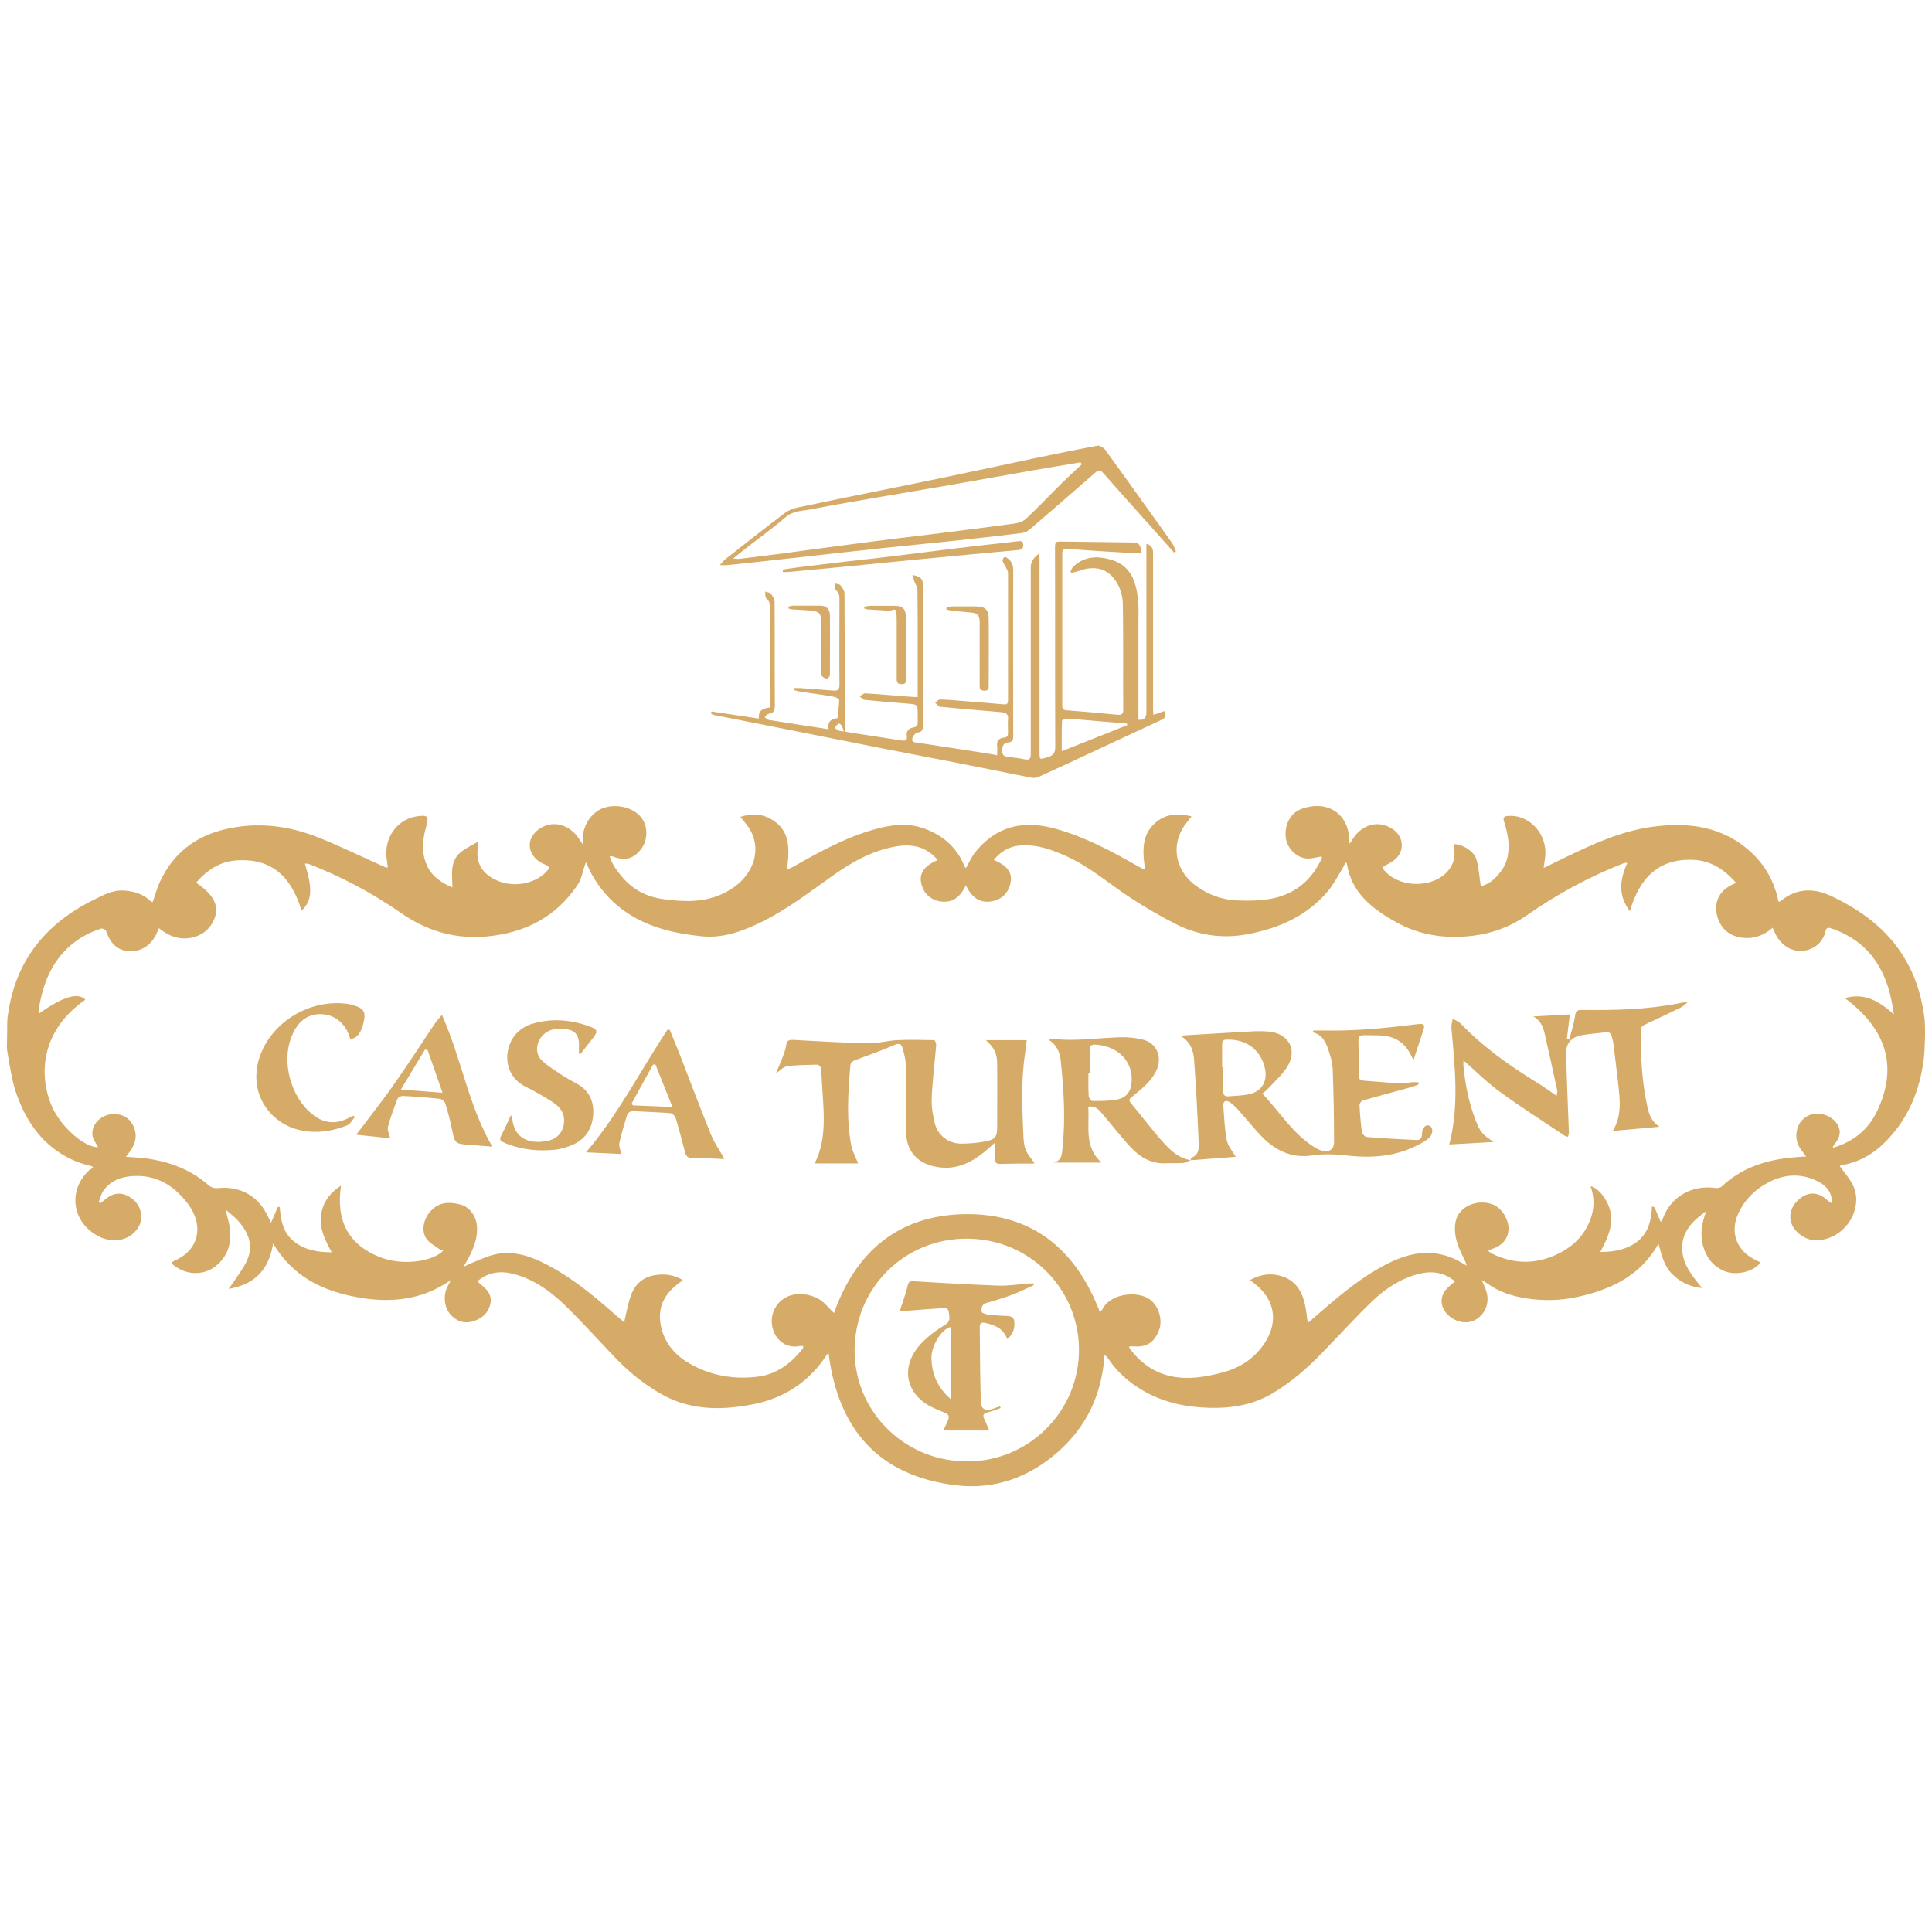
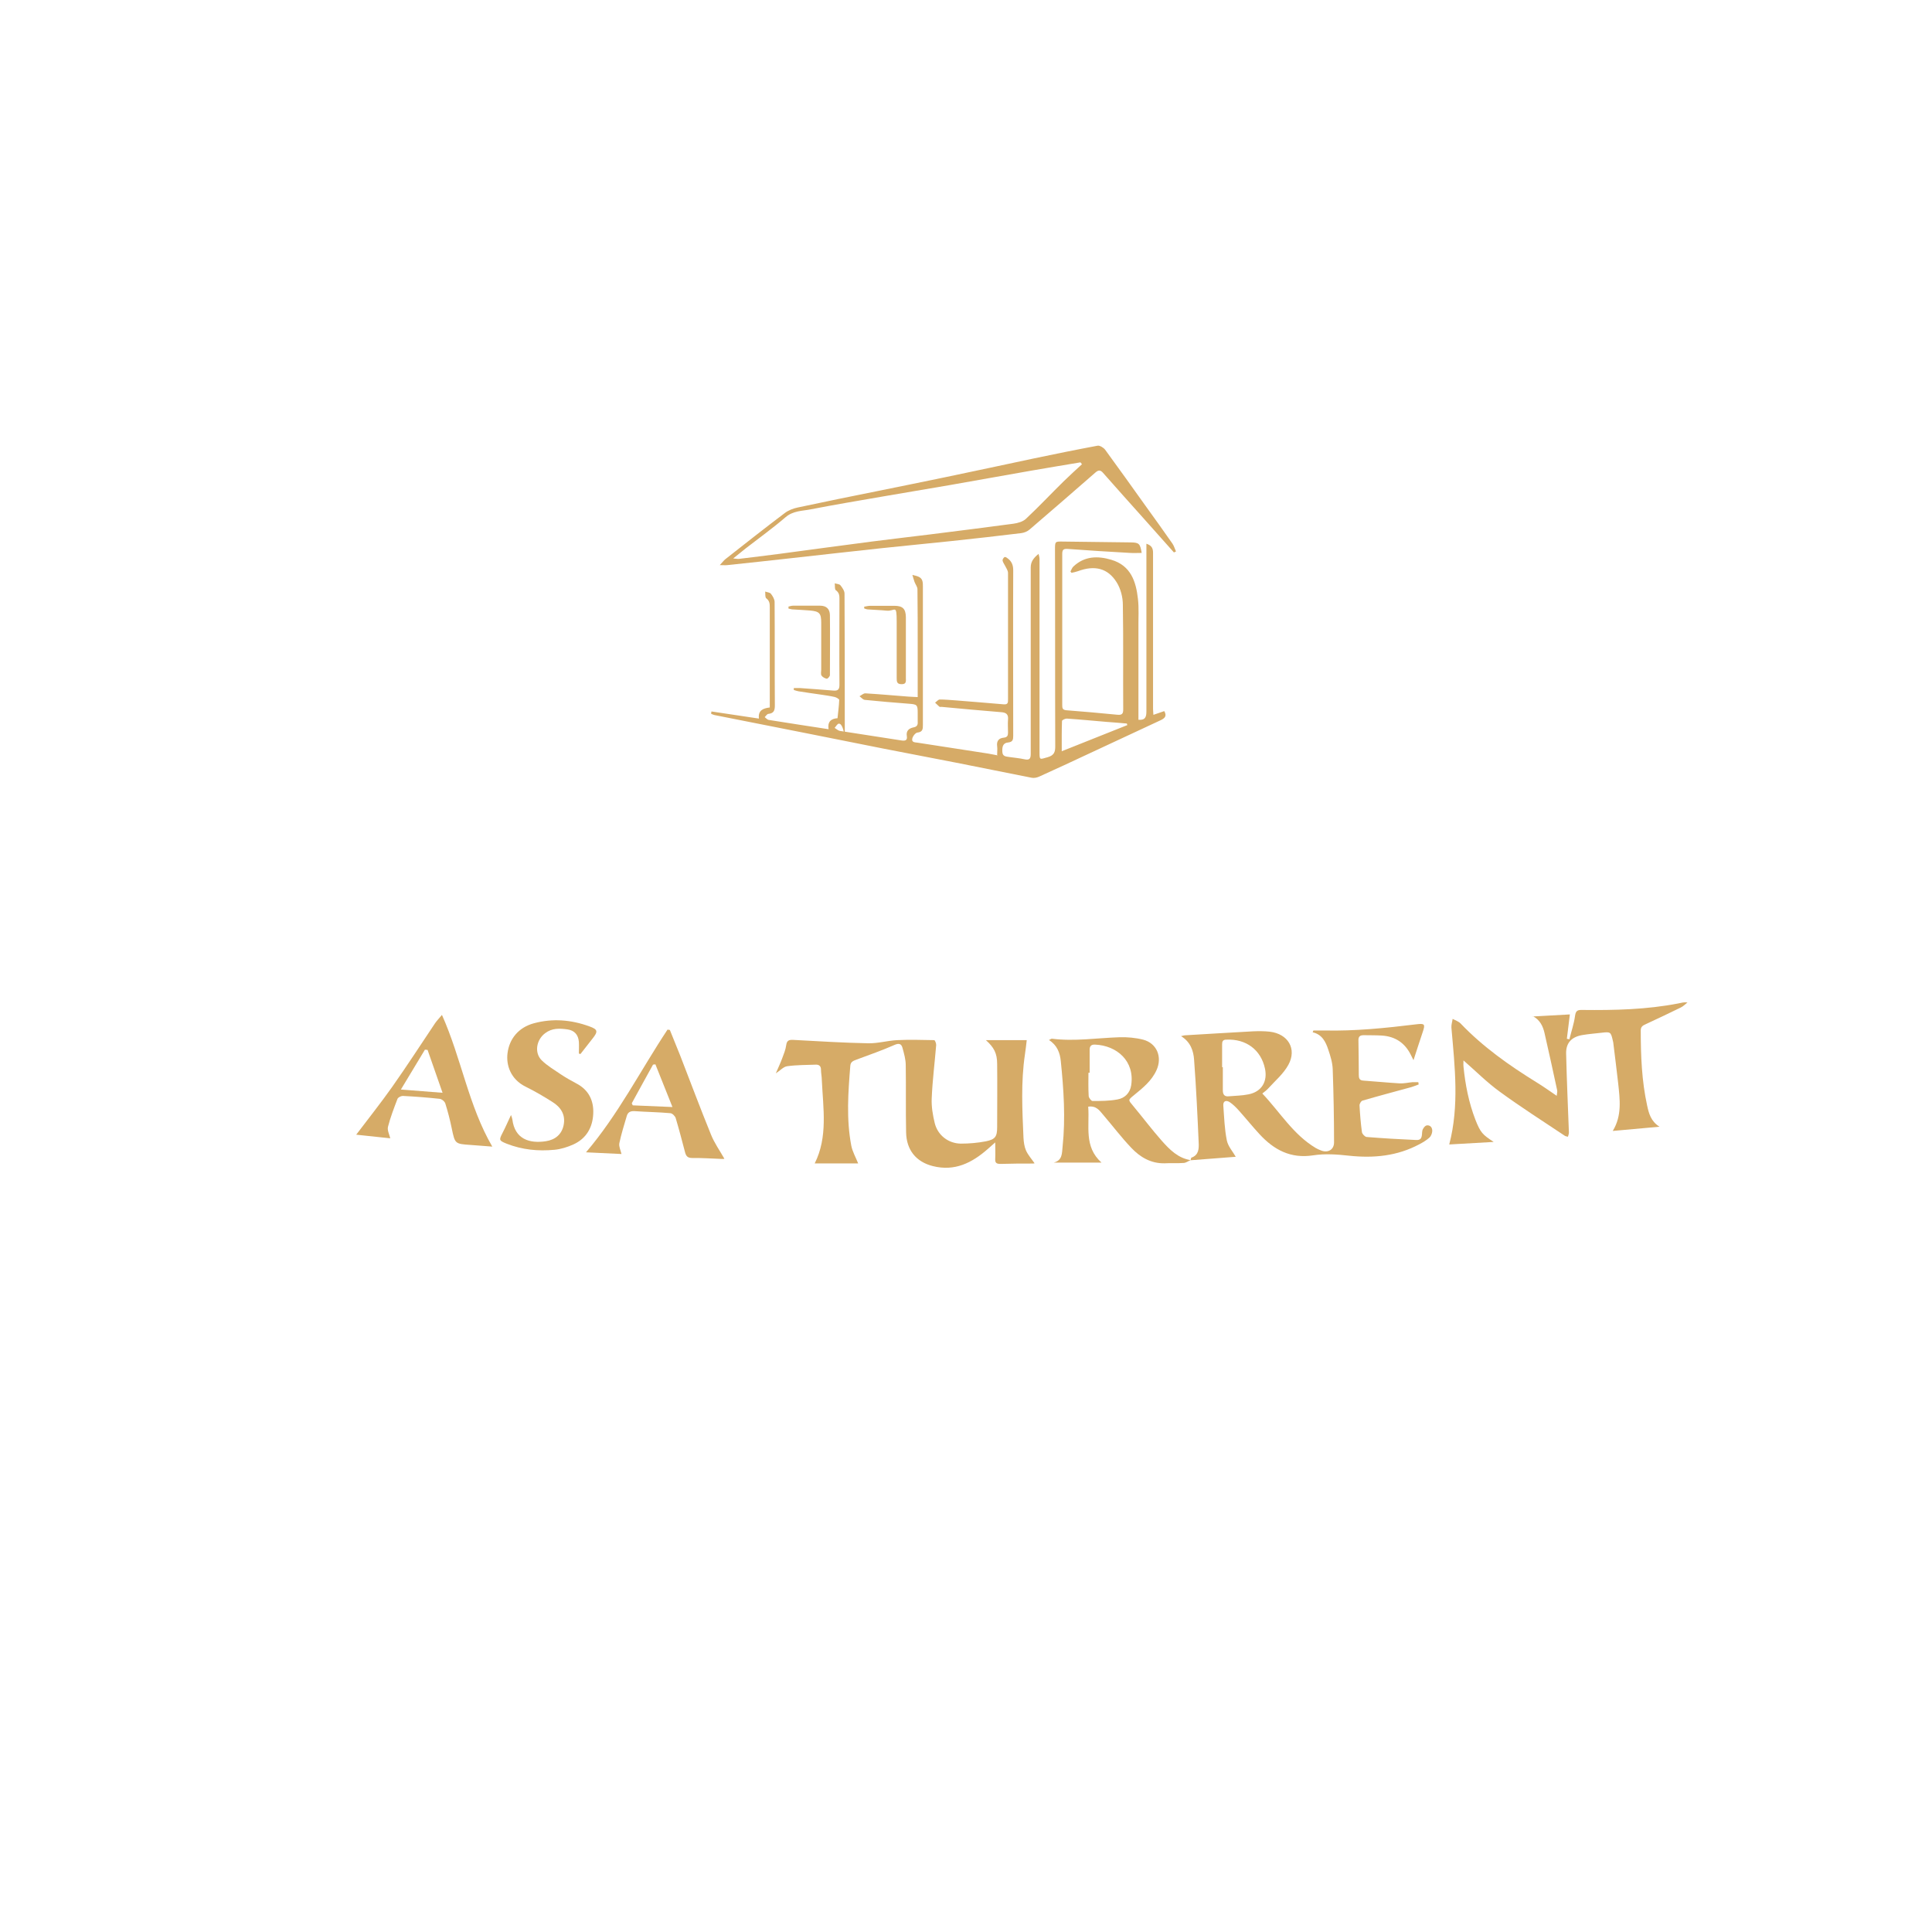
<svg xmlns="http://www.w3.org/2000/svg" version="1.1" viewBox="0 0 1600 1600">
  <defs>
    <style>
      .cls-1 {
        fill: #d6ab67;
      }
    </style>
  </defs>
  <g>
    <g id="Layer_1">
      <g id="Layer_1-2" data-name="Layer_1">
        <g>
-           <path class="cls-1" d="M1594,864.9c0,3.2-.6,10.4-.8,12.3-3.3,25.4-12.4,48.3-30.4,67-10.2,10.7-22.4,18.2-37.4,20.7-.7,0-1.4.6-1.8.8,3.7,5.2,7.9,9.9,10.7,15.3,8.4,16.6-1.9,38.3-20.4,44.5-10.4,3.5-19.3,1.6-26.6-6.3-6.7-7.3-6-17.7,1.2-24.7,8-7.8,16.6-8,24.6-.8,1,.9,2.1,1.8,3.4,2.8,1.6-6.6-2.5-13.5-10-17.6-14.2-7.6-28.6-6.8-42.3.5-11,5.8-19.6,14.4-24.8,26-6.8,15.1-1.2,30.3,13.8,37.7,1.6.8,3.1,1.6,4.8,2.4-5.4,7.7-20.1,11.1-29.6,7.3-9.8-4-15.5-11.6-18.1-21.4-2.6-9.7-.8-19.1,2.8-28.4-10.8,7.6-19.9,16.2-20,30.3,0,13.6,8.3,23.4,16.5,33.4-9.7-.9-17.7-4.6-24.6-11.4-7.1-6.9-8.9-16.1-11.5-25.3-14.8,26.3-38.8,37.7-66.3,43.9-14.2,3.2-28.6,3.6-42.9,1.4-11.8-1.8-23.2-5.4-33-12.7-1-.7-2.1-1.3-4.2-2.4,1.5,3.5,2.7,5.9,3.6,8.5,3.3,9.6-.3,19.5-8.8,24.3-7.5,4.2-17.7,1.9-24.1-5.5-5.3-6.2-5.3-14.1.2-20.1,2-2.2,4.4-3.9,6.9-6.2-9.1-7.8-19.5-8.9-30.3-6.1-14.9,3.9-27.5,12.2-38.4,22.7-14,13.5-27,27.9-40.5,41.8-12.5,12.9-25.9,24.8-41.5,34.1-16.2,9.7-33.9,12.7-52.4,12.2-20.1-.5-39.4-4.6-56.8-15.2-10.3-6.2-19.1-14-26-23.8-.8-1.2-1.7-2.4-2.6-3.6-.2-.2-.6-.3-1.7-.9-2.1,31.8-14.5,58.7-38.3,79.8-23.9,21.1-52.4,31.6-84.1,27.9-65.1-7.6-98.4-46.8-106.2-110-2,2.8-4,5.9-6.3,8.9-14.9,19.1-34.7,30.2-58.3,34.4-25.6,4.7-50.8,4.4-74.2-9.1-14-8-26.4-18-37.5-29.6-13-13.5-25.5-27.5-38.8-40.7-12.9-12.9-27.3-24.1-45.4-28.9-10.6-2.8-20.9-1.9-30.1,5.9,1,1.1,1.7,2,2.5,2.7,5.6,4,9.6,8.9,8.1,16.1-1.6,7.6-7,12.2-14.2,14.4-7.6,2.3-14,0-19.1-5.9-5.3-6.2-6-16.5-1.5-24.1.6-1.1,1.3-2.2,1.8-3.9-24.3,16.9-51.1,19.1-78.9,13.7-28.1-5.4-52.2-17.4-68-44.2-3.4,21-14.6,34-37,37.6,1.6-2,2.5-3.1,3.2-4.2,4.1-6.3,8.9-12.3,12-19,5.9-12.6,1.4-23.7-7.4-33.4-2.8-3.1-6.2-5.6-10.2-9.1,1.5,6.4,3.2,11.5,3.7,16.8,1.2,11.8-2.2,22.2-11.7,29.9-10.7,8.7-26.4,7.7-36.9-2.3.8-.7,1.5-1.6,2.4-2,19.8-8.2,25.2-28.3,11.6-46.7-10.9-14.8-25.2-24.2-44.5-23.5-9.8.3-19.1,3.3-25.3,11.5-2.2,2.8-3,6.7-4.4,10.1l1.6.9c2.5-2,4.9-4.2,7.6-5.8,6.9-3.9,14.5-2.2,21,4.4,5.4,5.5,6.7,14.5,2.9,21-6.4,11.1-20.8,14.4-33.5,7.7-21.9-11.6-25.4-38.2-7.1-54.9.8-.7,2-1,3.1-1.5-.3-.5-.6-.9-1-1.4-4.3-1.3-8.8-2.2-12.9-3.9-25.5-10.4-40.6-30.4-49.5-55.3-3.6-10-5.2-20.3-7-30.8s-1-6-1-19.5.4-14.1.6-15.5c6-44.9,31.1-76,71.3-95.8,7.8-3.8,15.4-8.2,24.8-7.6,8.5.5,15.9,2.9,22,8.7.4.4,1.1.6,1.8,1,2-5.7,3.5-11.3,5.9-16.6,10.8-23.6,29.1-38,54.4-43.9,26.6-6.2,52.4-3,77.3,7,18.5,7.4,36.4,16.2,54.6,24.3.6.3,1.2.3,2.6.5-.4-2.8-.6-5.1-1-7.4-2.2-16.4,7.7-31.4,23.2-34.7.5,0,1-.2,1.5-.3,9.4-1.4,10.5-.3,8,8.6-3.1,11-4.1,22,1,32.7,4.1,8.6,11.4,13.5,20.8,17.6-.3-11-2.2-21.7,6.8-29.2,3.9-3.2,8.7-5.4,13.9-8.5.3,2.5.6,3.4.4,4.3-1.9,11.7,2.5,20.5,12.9,26.2,14.2,7.7,33.1,5.2,43.7-5.8,2.6-2.7,3.6-4.2-1.2-6.1-9.8-3.8-14.5-12.8-11.7-20.6,3.2-9,14.8-14.7,24.4-12.2,7,1.8,12,6,15.8,11.9.7,1,1.4,2,3,4.3v-5.6c.2-10.9,7.7-21.5,17.4-24.7,11.3-3.7,24.8,0,31.1,8.2,5.6,7.3,5.4,18.6-.4,26.2-5.3,6.9-12.2,10.3-23.7,5.8-.4-.2-.9,0-2.2,0,2.1,6.9,6.2,12.3,10.6,17.4,8.9,10.4,20.4,16.2,33.7,18,16.7,2.3,33.4,3,49.2-4.4,9.8-4.6,17.9-11.1,23.1-20.8,6.4-12,5.2-26-3.2-36.5-1.5-1.9-3.1-3.8-5.2-6.4,8.8-2.8,16.8-2.7,24.3,1.2,17.6,9.3,16.5,25.4,14.3,42.7,2.6-1.3,4.6-2.2,6.5-3.3,21.4-12.2,43-23.9,66.9-30.5,12.8-3.5,25.8-5.2,38.6-1,16,5.3,28.3,15.3,34.8,31.3.2.5.4.9.6,1.3.2.2.5.4.9.6,2.5-4.3,4.5-9.1,7.5-12.9,17.2-21.3,39.2-27.4,67.6-19.3,23.9,6.8,45.6,18.4,66.9,30.6,1.8,1,3.6,1.9,6.4,3.3-2.5-16.1-3.3-31,11-41.1,7.9-5.6,17.2-5.8,27.4-3.3-2.9,3.9-5.8,7-7.8,10.6-9.2,16.5-4.3,35.8,12,47.3,10.1,7.1,21.1,11.2,33.7,11.7,14.7.5,29.2.3,42.8-6.2,12.5-5.9,20.9-15.7,26.8-27.9.2-.4.4-.9.4-1.4s0-.6-.2-.9c-3.8.6-7.7,1.8-11.5,1.7-8.8-.2-16.8-8-18.1-16.8-1.5-11.1,3.8-21.1,13.2-24.4,23.4-8.2,39.7,6.6,39.1,26.5,0,.4.2.9.6,2.4,1.3-2,2.2-3.5,3.1-4.8,6-9,16.3-13.3,25.6-10.5,8.2,2.4,13.7,8.2,14.3,15.1.7,7.2-3.4,13.2-11.6,17.2-4.9,2.4-5,3-1.1,6.9,13.2,13.1,39.3,12.5,51-1.3,4.7-5.5,6.3-11.8,5.1-18.8,0-.8-.3-1.6-.4-2.4,0-.3.2-.6.3-.9,6-.5,16.4,5.4,18.5,12.2,2.2,7.2,2.5,14.9,3.7,22.4,8.4-1.1,19.1-12.2,21.8-22.5,2.7-10.5.7-20.6-2.4-30.5-1.3-4.1,0-4.9,3.6-5.1,18.1-1.1,33,16.1,30.2,35.1-.3,2.4-.6,4.7-1.1,8,6.8-3.3,12.6-6.1,18.5-9,22.5-10.9,45.4-21.3,70.2-24.9,29.8-4.3,58.7-1.1,82.4,20.3,12.3,11.1,20.1,25.1,23.3,41.3.6,0,1,.3,1.2.2,13.4-11.2,27.7-11.8,43.3-4.3,24.3,11.7,45.3,27,59.5,50.3,8.8,14.4,14,30,16.4,46.6.3,1.8.7,4.5.8,6.1.3,6.6.4,13,0,19.2v.3ZM776.6,712.3c-10.3-12.2-22.9-13.6-36.3-11-18.2,3.5-34.2,12.3-49.1,22.8-19.7,13.8-38.6,28.7-60.4,39.4-15.6,7.6-31.8,13.7-49.5,11.9-11.1-1.1-22.3-2.9-33-6.1-25-7.4-45-21.8-58-44.8-1.7-3.1-3.1-6.3-5.1-10.4-.6,1.8-.9,2.7-1.2,3.5-1.7,4.9-2.5,10.4-5.3,14.6-17.6,26.9-43.5,40.3-75.2,43.3-26.1,2.5-49.7-4.3-71.1-19.2-23.9-16.6-49.5-30.3-76.7-40.8-.9-.3-2-.2-3.2-.3,6.6,21.4,5.9,30.8-2.8,39-8-27-23.9-43.9-54.2-41.6-13.7,1-24.2,8.1-33.1,18.4,16.1,10.8,20.3,21.3,13.6,33.1-3,5.4-7.5,9.3-13.3,11.3-11.5,4-21.7,1-31-6.7-.6,1.2-1.1,1.9-1.3,2.6-3.8,10.3-12.4,16.6-22.3,16.5-10.1-.2-16.4-5.6-20.3-16.9-.3-1-2.9-2.2-3.9-1.9-9.4,3-17.9,7.4-25.4,13.9-16.6,14.3-23.4,33.3-26.6,54.1-.1.6.4,1.4.6,2.2,19.9-14,32.3-17.6,38.2-11.3-36.9,25.5-39,62.4-27.7,88.4,7.5,17.2,27.3,34.3,38.2,33.7-1.5-3.1-4.1-6.2-4.6-9.6-1.3-9.3,7.2-17.6,17.5-17.8,7.1,0,12.6,2.8,15.9,9,3.5,6.6,3,13.3-.9,19.7-1.4,2.3-3.1,4.4-4.8,6.7,5.9.5,11.2.6,16.4,1.3,19.6,2.7,37.4,9.2,52.4,22.6,1.7,1.5,4.7,2.3,7,2.1,17.4-2,32.4,5.5,40.4,20.7,1.3,2.5,2.5,5,4,7.9,2.1-4.8,3.8-9,5.6-13.1.5,0,1.1,0,1.6.2.8,10.9,2.7,21.4,12,28.6,8.8,6.9,19.1,8.8,31,8.8-5.4-9.9-10.1-19.3-8.9-30,1.2-10.8,6.9-18.9,16.6-25.2-4.4,29.8,6.7,49.1,32.2,59.2,20.2,7.9,45.3,2.9,52.5-5.5-1.2-.4-2.4-.5-3.2-1.1-3.8-2.9-8.7-5.3-11.1-9.1-4.2-6.9-1.8-16.7,4.5-23.1,7-7.2,15.7-7.1,24.5-4.6,7.4,2.1,12.5,9.6,13.2,17.5.7,8.7-2,16.5-5.7,24.1-1.6,3.3-3.5,6.3-5.3,9.5,2.2-.4,3.6-1.7,5.3-2.3,7.5-2.9,14.9-6.7,22.7-8.1,15-2.6,28.8,2.5,41.8,9.4,16.9,8.9,31.9,20.5,46.3,32.8,5.7,4.9,11.4,9.8,16.8,14.5,2-8.2,3.2-16.4,6.2-23.8,3.1-7.9,9.6-13.5,18.3-15.1,8.2-1.5,16.4-.8,24.2,4-1.3.9-2.1,1.4-2.8,2-11.8,8.6-18.4,19.6-15.7,34.7,2.6,14.6,11.5,25.2,23.9,32.3,17.2,9.9,36,13.3,55.9,11,16.5-1.9,28.1-11.1,38-23.4.3-.4.2-1.2.3-2.1-1.1,0-1.9,0-2.7,0-17.8,3.6-27.4-15.4-21.8-28.9,6.3-15.2,23.4-17.1,36.3-10.6,5.5,2.7,9.5,8.4,13.7,12.2,17.7-50.2,53-81.2,108.7-81.9,56-.7,91.9,29.8,111.5,81.2.9-1.1,1.7-1.7,2.1-2.5,6.2-12.9,29.6-16.1,40.2-7.3,6.7,5.6,9.9,16.6,6.5,25.1-3.8,9.8-10.3,13.9-20.7,13-1.2,0-2.5,0-3.7,0,0,.7-.2,1.1,0,1.3,1.2,1.6,2.3,3.2,3.6,4.6,8.4,9.8,18.8,16.4,31.6,19,14.2,2.8,28,.4,41.7-3.2,14.6-3.8,26.6-11.6,35-24.2,10.1-15.3,9.8-31.9-3.6-45.4-2.4-2.4-5.2-4.4-8.4-7,9.2-5.1,18.3-6.1,27.5-2.8,11.7,4.2,16.4,14.1,18.5,25.4.8,4.1,1.1,8.2,1.8,13,6.9-5.9,13.1-11.3,19.3-16.6,15.8-13.3,32.1-25.9,51-34.6,17.7-8.1,35.5-9.9,53.5-.8,2.7,1.4,5.3,3,7.9,4.5-1-3.7-2.8-6.7-4.3-9.9-4-8.4-6.8-17.2-4.9-26.7,2.4-12.1,17.2-18.9,30.3-14.3,7.3,2.5,13.6,12,13.5,20.2s-5.2,14.3-14,16.9c-.8.3-1.6.8-2.9,1.5,1.3,1,2.1,1.8,3,2.2,16.6,8.2,33.6,9.2,50.8,2.1,15-6.2,26.3-16.3,31.5-32.1,2.8-8.5,2.6-17.1-.5-25.8,5.1,1.6,9.5,5.8,13.2,12.5,8.1,14.7,2.4,28.2-5.1,42,9.6,0,18-1.3,25.7-5.4,12.9-6.8,16.6-18.7,17.1-32.3,1.3.5,2,.6,2.1.9,1.7,3.8,3.3,7.7,5.1,11.9.6-.7,1.3-1.3,1.5-1.9,5.6-17.3,23-29.3,44.2-26.1,1.6.2,3.8-.3,4.9-1.3,15.7-14.9,34.9-21.4,55.9-23.8,4.5-.5,8.9-.7,14-1.1-1.5-1.9-2.6-3.3-3.7-4.8-4.2-5.6-5.6-11.7-3.5-18.6,1.9-6.3,7.6-11.2,14.3-11.9,7.7-.8,15.5,3,19,9.2,3.1,5.5,2,10.6-3.3,16.8-.3.3-.3.9-.8,2.2,17.3-5,29.6-15.4,36.8-30.5,17.9-37.8,6.7-68.5-26.7-93.5,16.8-4.8,28.5,2.9,40.6,13.4-.9-4.9-1.4-8.1-2-11.2-5.8-28.8-20.8-50-49.7-59.9-3.2-1.1-4.4-.5-5.1,2.8-3.1,13.6-19.4,20.1-31.5,12.8-6-3.7-9.5-9.2-12.1-16.2-6.9,5.9-14.3,9-23,8.5-8.9-.5-16.3-4.3-20.5-11.9-2.4-4.3-3.8-10.1-3.3-14.9,1-9.1,7.1-15.2,16.5-18.8-9.8-11.2-20.9-18.4-35.3-19.1-29.4-1.3-44.9,15.6-52.7,42.5-10.2-13.4-8.2-26.4-2.1-40-1.6,0-2.3,0-2.8.2-28.4,11.1-55.1,25.5-80.1,43-13.6,9.5-28.9,15.3-45.4,17.2-22.2,2.7-43.7-.4-63.4-11.4-19.5-10.9-36.8-24.2-40.6-48.4,0-.2-.5-.4-1.1-1-.9,1.8-1.6,3.6-2.6,5.2-4,6.4-7.4,13.3-12.3,19-17.2,20.2-40.1,30.3-65.9,35.2-21.5,4.1-41.9,1-61.1-9-12.7-6.6-25.2-13.8-37.1-21.7-17-11.2-32.5-24.8-51.3-33.4-12.4-5.7-25.1-10.4-39.1-9.3-8.8.7-15.9,4.6-21.9,12,9.5,4,16.6,9.5,13.5,20.6-2,7.2-7.1,12-14.4,13.5-10.6,2.2-17.6-3.2-22.2-13.2-4.6,9.8-11.2,15.2-21.8,13.3-7.2-1.3-12.4-6-14.6-12.7-3.7-11.4,3.6-17.3,13.3-21.6l-.2.2ZM797.6,1210.2c50.8,2,94-37.8,95.9-88.8,1.8-50.3-36.7-92.3-86.9-95.4-53.6-3.3-97.1,37.2-98.8,89.3-1.7,52.3,40.1,93.6,89.8,94.8h0Z" />
          <path class="cls-1" d="M825.8,625.3c0-2.9.3-5.1,0-7.3-.6-4.3,1.3-6.7,5.5-7.1,2.9-.3,3.5-1.7,3.5-4.2,0-3.6-.3-7.3,0-10.8.4-4.2-1.4-5.8-5.6-6.1-16.5-1.3-32.9-2.9-49.4-4.4-.7,0-1.5.2-1.9-.2-1.2-1-2.3-2.2-3.5-3.3,1.3-.9,2.5-2.5,3.8-2.6,4.3,0,8.6.4,12.9.7,13.4,1.1,26.7,2.1,40.1,3.3,3.7.3,3.6-1.6,3.6-4.2v-58.2c0-15.5,0-30.9,0-46.4,0-2-1.5-4-2.4-5.9-.7-1.4-1.8-2.8-2.1-4.3-.2-.8.6-2.2,1.4-2.8s1.8.2,2.5.7c3.6,2.5,5,5.8,4.9,10.5-.2,45.6,0,91.1,0,136.7,0,3.2-.4,5.1-4.3,5.5-4.5.4-4.9,4-4.7,7.8s3,3.8,5.6,4.2c4.3.6,8.6,1,12.7,1.9,4.1.9,5.2-.4,5.2-4.4,0-33.7,0-67.4,0-101.1v-53.3c0-4.8,2.3-7.9,6.5-11.3.4,1.8.8,2.9.8,4.1v159.9c0,6.9,0,6.3,6.7,4.4,5.6-1.6,6.4-4.6,6.3-9.6-.2-54.1,0-108.2-.2-162.3,0-6.9,0-6.8,6.8-6.7,18.7.3,37.4.4,56.1.7,6.8.1,7.6,1.1,8.9,8.7-3.3,0-6.5.2-9.7,0-17.2-1-34.4-2-51.5-3.3-3.5-.2-4.6.5-4.6,4.2,0,41.6,0,83.2,0,124.8,0,2.6,0,4.3,3.4,4.6,14,1.1,28,2.3,42,3.7,3.9.4,5.2-.5,5.1-4.7-.2-28.8.2-57.6-.3-86.3,0-6.3-1.8-13.3-5.1-18.6-7.3-11.8-18.3-14.4-32-9.3-1.7.6-3.6,1-5.4,1.4-.3-.4-.6-.7-.9-1.1.8-1.4,1.3-3.1,2.4-4.1,9.2-8.7,20.1-9,31.5-5.6,16.2,4.8,20.4,18.1,22,32.4.9,7.8.3,15.8.4,23.7v76.4c5.9.5,6.6-2.7,6.6-7,0-41.3,0-82.6,0-123.8v-15c4.7,1.5,5.5,4.2,5.5,7.5v129.3c0,1.4.2,2.8.3,4.9,3.3-1.1,6.1-2.1,9-3.1,2.4,4.2.3,6-3.1,7.6-19.6,9.1-39.2,18.3-58.8,27.4-13.9,6.5-27.8,13-41.8,19.3-1.8.8-4.2,1.3-6.1.9-21.1-4.1-42.1-8.5-63.2-12.6-19.8-3.9-39.6-7.6-59.4-11.5-21.6-4.2-43.1-8.7-64.7-12.9-25.1-5-50.2-9.9-75.3-14.9-1-.2-2-.7-2.9-1.1,0-.6.2-1.2.3-1.9,12.9,1.9,25.9,3.9,39.3,5.9-.8-6.9,3.5-8.5,9-9.2v-82.6c0-3,0-5.6-2.9-7.8-1.1-.8-.7-3.7-.9-5.6,1.6.6,3.8.7,4.7,1.8,1.5,1.9,3,4.4,3.1,6.7.2,28.6,0,57.2.2,85.8,0,4.1-.8,6.5-5.3,7-1.1,0-2.1,1.7-3.1,2.7,1.1.8,2.1,2.1,3.3,2.3,16.3,2.6,32.6,5.1,49.6,7.7-1-5.9,1.8-8.8,7.4-9.1.5-5,1.2-10.1,1.4-15.1,0-.8-2.4-2.2-3.8-2.5-3.9-.9-7.8-1.4-11.7-2-6.1-.9-12.1-1.7-18.2-2.7-1.3-.2-2.6-.7-3.9-1.1,0-.5,0-1,0-1.6,1.6,0,3.3,0,4.9,0,9.2.7,18.5,1.3,27.7,2.1,3.8.3,5.2-.7,5.2-4.8-.2-23.5,0-47,0-70.6,0-3,0-5.6-3-7.7-1.1-.8-.6-3.7-.9-5.7,1.6.5,3.8.5,4.7,1.6,1.6,2,3.4,4.6,3.4,6.9.2,33.4.2,66.8.2,100.2s.7,7.3-4.9,7.5c-1.2,0-2.4,2.3-3.5,3.5,1.4.8,2.8,2.2,4.3,2.5,17,2.7,34,5.2,51,7.9,3.1.5,5.1,0,4.5-3.6-.8-4.5,2-6.5,5.5-7.2,3.1-.6,3.7-2.2,3.5-4.8,0-2.5,0-4.9,0-7.4,0-6.5-.6-6.9-7.3-7.4-12.2-.9-24.4-2-36.6-3.2-1.5-.2-2.8-1.9-4.3-3,1.6-.8,3.3-2.5,4.9-2.4,11.9.7,23.8,1.8,35.6,2.7,2.4.2,4.8.2,7.7.4v-41.4c0-16,0-31.9-.2-47.9,0-2-1.6-3.9-2.4-6-.7-1.9-1.2-3.9-1.8-5.9,1.8.5,3.6.8,5.3,1.6,3.4,1.6,3.4,4.8,3.4,8v114.5c0,3.4,0,6-4.6,6.5-1.6.2-3.8,3-4.2,5-.7,3.4,2.6,3,4.7,3.4,19.4,3,38.9,6,58.3,9,2.4.4,4.7.9,7.9,1.5l-.5-.3ZM879.4,622.1c19-7.6,36.6-14.6,54.2-21.6l-.4-1.3c-5.7-.5-11.4-1-17.2-1.4-10.9-.9-21.7-2-32.6-2.7-1.3,0-3.9,1.2-3.9,2-.3,7.9-.2,15.9-.2,25.1h.1Z" />
          <path class="cls-1" d="M972.1,457.4c-8.4-9.4-16.8-18.9-25.2-28.3-11.2-12.5-22.4-25-33.5-37.6-2.1-2.4-3.8-2.3-6.2-.2-18.1,15.8-36.3,31.6-54.5,47.2-1.8,1.6-4.5,2.7-6.9,3-19,2.3-38.1,4.5-57.1,6.5-19.6,2.1-39.2,3.9-58.7,6-25.6,2.7-51.3,5.7-76.9,8.5-16.9,1.9-33.8,3.7-50.8,5.5-1.5.2-3.1,0-6.2,0,2.2-2.3,3.2-3.8,4.6-4.9,16.3-12.8,32.6-25.7,49.2-38.2,3-2.3,6.9-3.8,10.7-4.6,22.3-4.8,44.6-9.3,67-13.8,18.7-3.8,37.5-7.6,56.2-11.5,24.1-5,48.1-10.2,72.2-15.3,17.6-3.7,35.3-7.3,53-10.6,1.8-.3,4.9,1.6,6.2,3.3,11.3,15.4,22.3,30.9,33.4,46.4,7.5,10.4,15,20.8,22.3,31.3,1.4,2,2,4.4,3,6.6-.6.3-1.2.6-1.7.8h0ZM896,384.4c-.4-.5-.8-1-1.2-1.5-13.6,2.3-27.3,4.5-40.9,6.9-22.4,3.9-44.8,8-67.2,11.9-18.4,3.2-36.8,6.2-55.2,9.4-20,3.5-40.1,6.8-60,10.7-7.1,1.4-14.6,1.1-20.9,6.5-10.6,9.1-22,17.3-33.1,25.9-3.1,2.5-6.2,5-10.3,8.3,2.6.2,3.9.5,5.1.3,11-1.3,22-2.7,33-4.1,25.5-3.4,51.1-6.9,76.6-10.2,16.1-2.1,32.2-3.9,48.2-5.9,23.1-2.9,46.2-5.8,69.3-8.9,3.6-.5,7.7-1.7,10.2-4,10.7-10,20.7-20.7,31.2-31,5-4.9,10.2-9.6,15.3-14.3h0Z" />
-           <path class="cls-1" d="M648.2,471.7c4.1-.6,8.2-1.3,12.3-1.8,13.8-1.7,27.5-3.4,41.3-5,12.3-1.4,24.6-2.7,36.9-4.2,17.4-2.1,34.8-4.4,52.1-6.5,17.2-2.1,34.5-4,51.7-5.9,2.2-.2,4.8-1,4.9,2.8,0,3.2-1.2,4.2-4.3,4.4-26.7,2.4-53.3,4.9-80,7.5-21.2,2-42.4,4.2-63.6,6.3-15.6,1.5-31.3,3-46.9,4.4-1.4.1-2.8,0-4.2,0,0-.7-.2-1.4-.3-2.1h0Z" />
-           <path class="cls-1" d="M784.1,502.7c1.7-.2,3.4-.5,5.1-.5h18.4c8.3,0,11.1,2.3,11.2,10.7.2,16.3,0,32.5,0,48.8v5.4c0,2.5.4,5-3.6,4.9-3.5,0-4-1.9-3.9-4.8,0-17.4,0-34.8,0-52.2,0-5-1.9-7.3-6.7-7.7-5.4-.5-10.8-1-16.2-1.5-1.6-.2-3.1-.7-4.7-1.1l.2-1.9h.1Z" />
          <path class="cls-1" d="M652.8,502.4c1.3-.3,2.7-.8,4-.8h22.3c5.2,0,8.1,2.6,8.2,7.8.2,16.6,0,33.2,0,49.7,0,1.1-1.9,3.1-2.6,3-1.6-.3-3.6-1.4-4.4-2.7-.7-1.2-.2-3.2-.2-4.8v-38.9c0-7.7-1.4-9.4-9.2-10.1-4.8-.4-9.6-.6-14.3-.9-1.2,0-2.4-.5-3.6-.7,0-.6,0-1.1,0-1.7h-.1Z" />
          <path class="cls-1" d="M715.9,502.4c1.6-.3,3.3-.7,4.9-.7h19.8c6.9,0,9.5,2.4,9.6,9.4,0,10.8,0,21.7,0,32.5v17.7c0,2.5.7,5.5-3.7,5.3-3.9,0-3.9-2.4-3.9-5.3,0-15.4,0-30.9,0-46.3s-1.3-8.5-8.5-9.3c-5.1-.5-10.2-.6-15.3-1-1,0-2-.5-3.1-.8v-1.6h.1Z" />
          <path class="cls-1" d="M986,960.9c.2-.8.3-2,.7-2.2,6.1-2.1,6.2-7.5,6-12.2-1-23-2.1-45.9-3.8-68.8-.5-7.4-2.9-14.8-10.8-19.6,1.7-.4,2.5-.7,3.2-.7,18.8-1.1,37.6-2.3,56.4-3.3,4.6-.2,9.3-.2,13.9.3,15.1,1.8,22.6,14.2,15.4,27.4-4,7.4-11,13.3-16.8,19.7-1.3,1.4-2.9,2.6-4.8,4.1,14.7,15.5,25.6,34,44.2,45.1,1.4.8,2.9,1.5,4.5,2.1,5.7,2.2,10.7-.7,10.7-6.7,0-20.2-.4-40.4-1.1-60.6-.2-5.5-1.9-11-3.7-16.3-2.1-6.3-5-12.5-12.9-14.3.2-.5.4-1,.6-1.5h8.9c25.5.6,50.9-2,76.2-5.1,7.1-.9,7.7-.2,5.4,6.5-2.6,7.5-4.9,15.1-7.6,23.2-.7-1.5-1.4-2.8-2.1-4.2-4.9-10-12.9-15.5-24.2-16.2-4.9-.3-9.9-.2-14.9-.3-3,0-4.5,1-4.4,4.3.2,9.5.2,19.1.3,28.6,0,2.5.4,4.5,3.6,4.7,10.1.7,20.1,1.7,30.2,2.3,3.6.2,7.2-.7,10.8-1,1.6,0,3.2,0,4.7,0,0,.6.2,1.2.3,1.9-2,.7-4,1.6-6.1,2.2-13.5,3.7-27.1,7.3-40.5,11.2-1.1.3-2.5,2.7-2.4,4,.4,7.4,1,14.8,2,22.1.2,1.5,2.5,3.9,3.9,4,13.6,1.1,27.3,1.9,41,2.5,5.6.3,4.5-4.2,5.1-7.6.3-1.8,2.2-4.3,3.7-4.5,3.1-.4,4.8,2.1,4.5,5.1-.2,1.8-1.1,4-2.4,5.1-2.4,2.1-5.3,3.9-8.2,5.4-18.3,9.8-37.8,11.7-58.3,9.5-9.8-1.1-20-1.8-29.7-.3-18.7,2.9-32.5-4.6-44.4-17.5-5.9-6.4-11.4-13.2-17.2-19.7-2.3-2.5-4.8-5.1-7.6-6.9-2.7-1.7-5.5-1.1-5.2,2.9.7,9.6,1,19.4,2.9,28.8,1,5,5.1,9.5,7.4,13.6-11.7.9-24.7,1.9-37.7,2.9h.3ZM1012.2,883.8h.5v19.2c0,3.5,1.4,5.3,5,4.9,5.4-.5,10.9-.5,16.2-1.6,10.8-2.1,16-10.5,13.7-21.3-3.3-15.6-15.7-24.8-32-24-3.1,0-3.5,1.7-3.5,4v18.7h.1Z" />
          <path class="cls-1" d="M816.5,861.4h33.8c-.5,4.2-.9,8-1.5,11.9-3.4,22.9-2.2,45.9-1.2,68.9.2,3.6.7,7.4,2.1,10.6,1.7,3.8,4.7,7.1,7.1,10.6,0,0-.8.2-1.6.2-8.8,0-17.5,0-26.3.3-3.5,0-4.9-.6-4.7-4.2.2-4,0-8,0-13.6-2.8,2.5-4.4,3.9-6.1,5.4-13.1,11.5-27.4,18.8-45.6,14.2-13.9-3.5-21.8-13.4-22.1-27.8-.4-18.6,0-37.2-.3-55.7,0-4.8-1.4-9.7-2.7-14.4-.9-3.4-2.9-4.1-6.7-2.4-10.2,4.5-20.8,8.2-31.3,12.1-2.6,1-4.9,1.7-5.2,5-1.8,22.1-3.4,44.3.8,66.3,1,5,3.7,9.7,5.7,14.7h-36c11-21.9,7-45.5,5.9-68.9,0-3-.7-5.9-.7-8.8s-1.6-4.2-4.3-4.1c-7.9.3-15.9.2-23.7,1.3-3.1.4-5.8,3.6-9.4,5.9,1.9-4.5,3.8-8.4,5.3-12.5,1.3-3.5,2.8-7.1,3.3-10.8.5-4,2.4-4.6,5.9-4.4,20.6,1.1,41.3,2.4,61.9,2.8,8,.2,16-2.2,24-2.6,10.2-.5,20.5-.2,30.8,0,.6,0,1.7,2.7,1.6,4.1-1.2,14.7-3.1,29.4-3.7,44.2-.3,6.8.9,13.8,2.5,20.4,2.5,10.1,11.3,16.9,21.7,17,6.9,0,13.8-.6,20.6-1.9,7.9-1.6,9.4-3.9,9.4-11.9,0-17.4.2-34.8,0-52.2,0-8.9-2.7-13.7-9.2-19.6h0Z" />
          <path class="cls-1" d="M1269.5,841.8c10.1-.6,20.2-1.1,30.6-1.7-.9,7-1.7,13.6-2.5,20.2.7,0,1.4.3,2.1.4,1.6-6.5,3.8-12.9,4.7-19.5.6-4.3,2.2-4.9,6-4.8,26.7.3,53.3-.3,79.5-5.4,2.4-.5,4.7-1.2,7.6-.8-1.8,1.4-3.5,3.2-5.6,4.2-9.6,4.7-19.3,9.3-29,13.8-2.5,1.1-4.1,2.1-4.1,5.2,0,20.9.8,41.7,5.3,62.2,1.4,6.4,3,12.9,10.2,17.5-13.6,1.2-25.9,2.3-38.7,3.5,7.8-12.7,5.9-26.2,4.5-39.5-1.2-10.8-2.6-21.5-3.9-32.3,0-1-.3-2-.5-2.9-1.7-7.4-1.9-7.5-9.6-6.6-5.2.6-10.5,1-15.7,1.9-8.9,1.5-13.6,6.5-13.4,15.3.5,21.8,1.5,43.6,2.3,65.4,0,1.2-.5,2.4-.8,3.5-.9-.3-1.9-.3-2.6-.8-18.1-12.1-36.5-23.8-54-36.6-10.6-7.7-19.9-17.1-29.9-25.8,0,1.2-.2,3.2,0,5.1,1.5,15.1,4.4,29.9,9.9,44.1,4.2,10.6,5.8,12.2,15.1,18.3-12.8.7-25,1.4-36.8,2.1,8.4-32.1,4.6-64.4,1.8-96.7-.2-2.4.7-4.9,1-7.3,2.2,1.2,4.8,2,6.5,3.7,18.6,19.5,40.3,34.8,63.1,48.9,5.4,3.3,10.6,7,16.6,11.1.2-2.1.6-3.3.4-4.5-3.4-15.9-6.9-31.7-10.5-47.5-1.3-5.7-3.8-10.9-9.7-14v.3Z" />
          <path class="cls-1" d="M985.9,960.8c-1.9.8-3.7,2.2-5.6,2.3-5.3.4-10.6,0-15.9.3-11.3.2-20.2-5.1-27.4-12.7-8.4-8.8-15.7-18.5-23.6-27.7-2.9-3.4-5.6-7.5-12.2-6.5,1.3,15.9-3.8,33,11,46.3h-39.5c7.3-1.9,6.7-7.8,7.3-13.3,2.5-23.7.9-47.2-1.5-70.8-.7-6.8-3-13.1-9.8-17.4,1.3-.6,1.9-1.1,2.4-1.1,18.7,2.4,37.3-.6,56-1.2,6.5-.2,13.3.4,19.6,2,11.4,3,16,14.4,11.1,25.2-4,8.9-11.4,14.8-18.6,20.7-5.1,4.2-5,3.9-.9,8.8,8,9.6,15.5,19.6,23.8,29,6.5,7.3,13.5,14.5,24.1,16.1h-.3ZM902.3,888.4h-.9c0,6.4-.2,12.8.2,19.2,0,1.5,2.1,4.2,3.2,4.2,6.9,0,13.9,0,20.7-1.3,6.1-1.1,10.3-5.4,11.3-11.7,3.1-20.2-12-32.9-29.8-33.7-3.1-.2-4.6,1.1-4.6,4.2v19.2h-.1Z" />
          <path class="cls-1" d="M479.4,872.4c0-3.2.2-6.4,0-9.6-.5-5.9-3.7-9.5-9.5-10.3-6.4-.9-12.8-1.2-18.5,3.2-7.2,5.4-9.1,16.1-2.8,22.4,4.6,4.5,10.4,7.9,15.8,11.6,4.1,2.7,8.4,5.2,12.8,7.5,10.3,5.3,14.6,14.2,14.1,25.1-.5,11.4-5.7,20.6-16.5,25.5-4.9,2.2-10.3,3.9-15.6,4.4-13.5,1.3-26.7,0-39.5-5-6.4-2.6-6.6-3-3.6-8.8,2.4-4.6,4.4-9.3,7.1-15,.6,1.9,1,2.7,1.1,3.6,2,16.4,14.2,20.2,27.8,18.1,7.6-1.2,13.1-5.5,14.7-13.4,1.7-8.6-2.4-14.8-9.3-19.1-7.1-4.5-14.4-8.8-21.9-12.5-13-6.3-16.5-18.3-15.3-27.8,1.5-12.2,9.3-21.4,21.6-24.8,15.7-4.3,31.1-3,46.2,2.5,7,2.5,7.3,4.2,2.7,10-3.4,4.3-6.7,8.6-10.1,12.9l-1.3-.4h0Z" />
          <path class="cls-1" d="M554.8,853.1c2.9,7.1,5.8,14.2,8.6,21.3,8.4,21.7,16.6,43.6,25.4,65.2,2.8,7,7.3,13.3,11.1,20,.2,0-.8.3-1.8.2-8.3-.3-16.5-.9-24.8-.8-3.6,0-5-1.3-5.9-4.5-2.5-9.5-5-19.1-7.8-28.5-.5-1.7-2.8-4-4.4-4.1-9.9-.9-19.8-1-29.7-1.7-3.4-.2-5.5.9-6.4,3.9-2.2,7.5-4.6,15-6.2,22.7-.5,2.7,1.1,5.9,1.8,8.9-9-.4-18.8-.9-29.4-1.4,26.7-31.3,45.1-67.8,67.5-101.6.7,0,1.3.2,2,.3h0ZM556.9,916.8c-5.1-12.7-9.6-24-14.1-35.3-.7,0-1.4,0-2,.2-5.9,10.7-11.8,21.3-17.6,32,.3.6.5,1.2.8,1.7,10.5.5,21.1.9,33.1,1.4h-.2Z" />
          <path class="cls-1" d="M407.9,949.6c-5.8-.4-11.9-1-18.1-1.4-13.1-.9-13-.9-15.7-13.8-1.4-6.9-3.2-13.8-5.3-20.5-.5-1.7-2.9-3.7-4.7-3.9-10.2-1.1-20.4-1.9-30.6-2.4-1.4,0-3.8,1.2-4.3,2.4-2.9,7.6-5.9,15.3-7.9,23.2-.7,2.9,1.2,6.4,1.9,9.5-9.1-1-19.1-2-28.2-3,9.8-13,20.2-26,29.8-39.6,12.2-17.3,23.7-35.1,35.5-52.7,1.5-2.2,3.4-4.1,5.7-6.9,16.2,36.2,21.9,75,41.7,109.1h.2ZM332,902.3c12,.9,22.5,1.8,34.5,2.7-4.5-12.9-8.5-24.2-12.4-35.5l-2.2-.2c-6.4,10.5-12.7,21-19.9,33Z" />
-           <path class="cls-1" d="M290,860.3c-3.4-12.9-13.6-21.1-26.2-20.4-11.7.7-18.3,8.5-22.3,18.4-8.7,21.5-.5,50.9,17.9,65.1,8.9,6.8,18.6,7.9,28.8,2.7,1.4-.7,2.9-1.4,4.3-2,0,0,.3,0,1.5.8-2.2,2.5-3.7,5.9-6.2,6.9-19.5,8.2-45.5,9-63.1-9.2-13.8-14.3-16.2-35.3-6.7-54.5,12.4-25.1,41.4-40.5,69.3-36.8,1.3.2,2.6.4,3.9.8,10.5,2.8,12.3,5.8,9.5,16.3-2.1,7.8-5.7,11.8-10.8,12.1v-.2Z" />
-           <path class="cls-1" d="M745.2,1085.6c2.3-7.2,4.9-14,6.5-20.9.8-3.6,2.3-3.8,5.3-3.6,23.3,1.4,46.6,2.8,69.9,3.6,8.5.3,17.1-1.2,25.7-1.8h3.1c.2.4.3.8.5,1.3-5.9,2.7-11.6,5.7-17.6,7.9-6.9,2.6-14,4.8-21.2,6.8-4.4,1.2-4.9,4.3-4.4,7.5.2,1.1,3.4,2,5.4,2.3,5.4.6,10.9,1,16.3,1.2,4.1.2,5.5,2.4,5.4,6.1,0,4.9-1.3,9.2-6,13-3.1-9-10.3-11.6-18.1-13.4-2.8-.7-4.7,0-4.6,3.1.2,20.5.2,41,.9,61.5.2,7.4,3.9,8.9,11.2,6.1,1.5-.6,3.1-1.1,4.7-1.6.2.5.3,1,.5,1.4-3.6,1.2-7.2,2.8-10.9,3.6-3.4.7-4.1,2.3-2.8,5.2,1.4,3.1,2.8,6.2,4.3,9.8h-38.1c1.4-3,2.8-5.9,4-8.8,1.3-3.2.4-4.7-3.2-6.1-6.6-2.7-13.7-5.5-19-10.1-14.4-12.4-14.7-31.1-.8-46.3,5.8-6.3,12.9-11.7,20.3-16.1,5.1-3.1,3.7-6.5,3.3-10.4-.4-4.3-3.9-3.6-6.4-3.5-11,.7-22,1.7-32.9,2.5-.5,0-.9-.2-1.3-.3h0ZM787.7,1098.9c-8.5,1.6-16.3,16.4-16.3,24.9,0,13.8,4.8,25.2,16.3,35.2v-60.1Z" />
        </g>
      </g>
    </g>
  </g>
</svg>